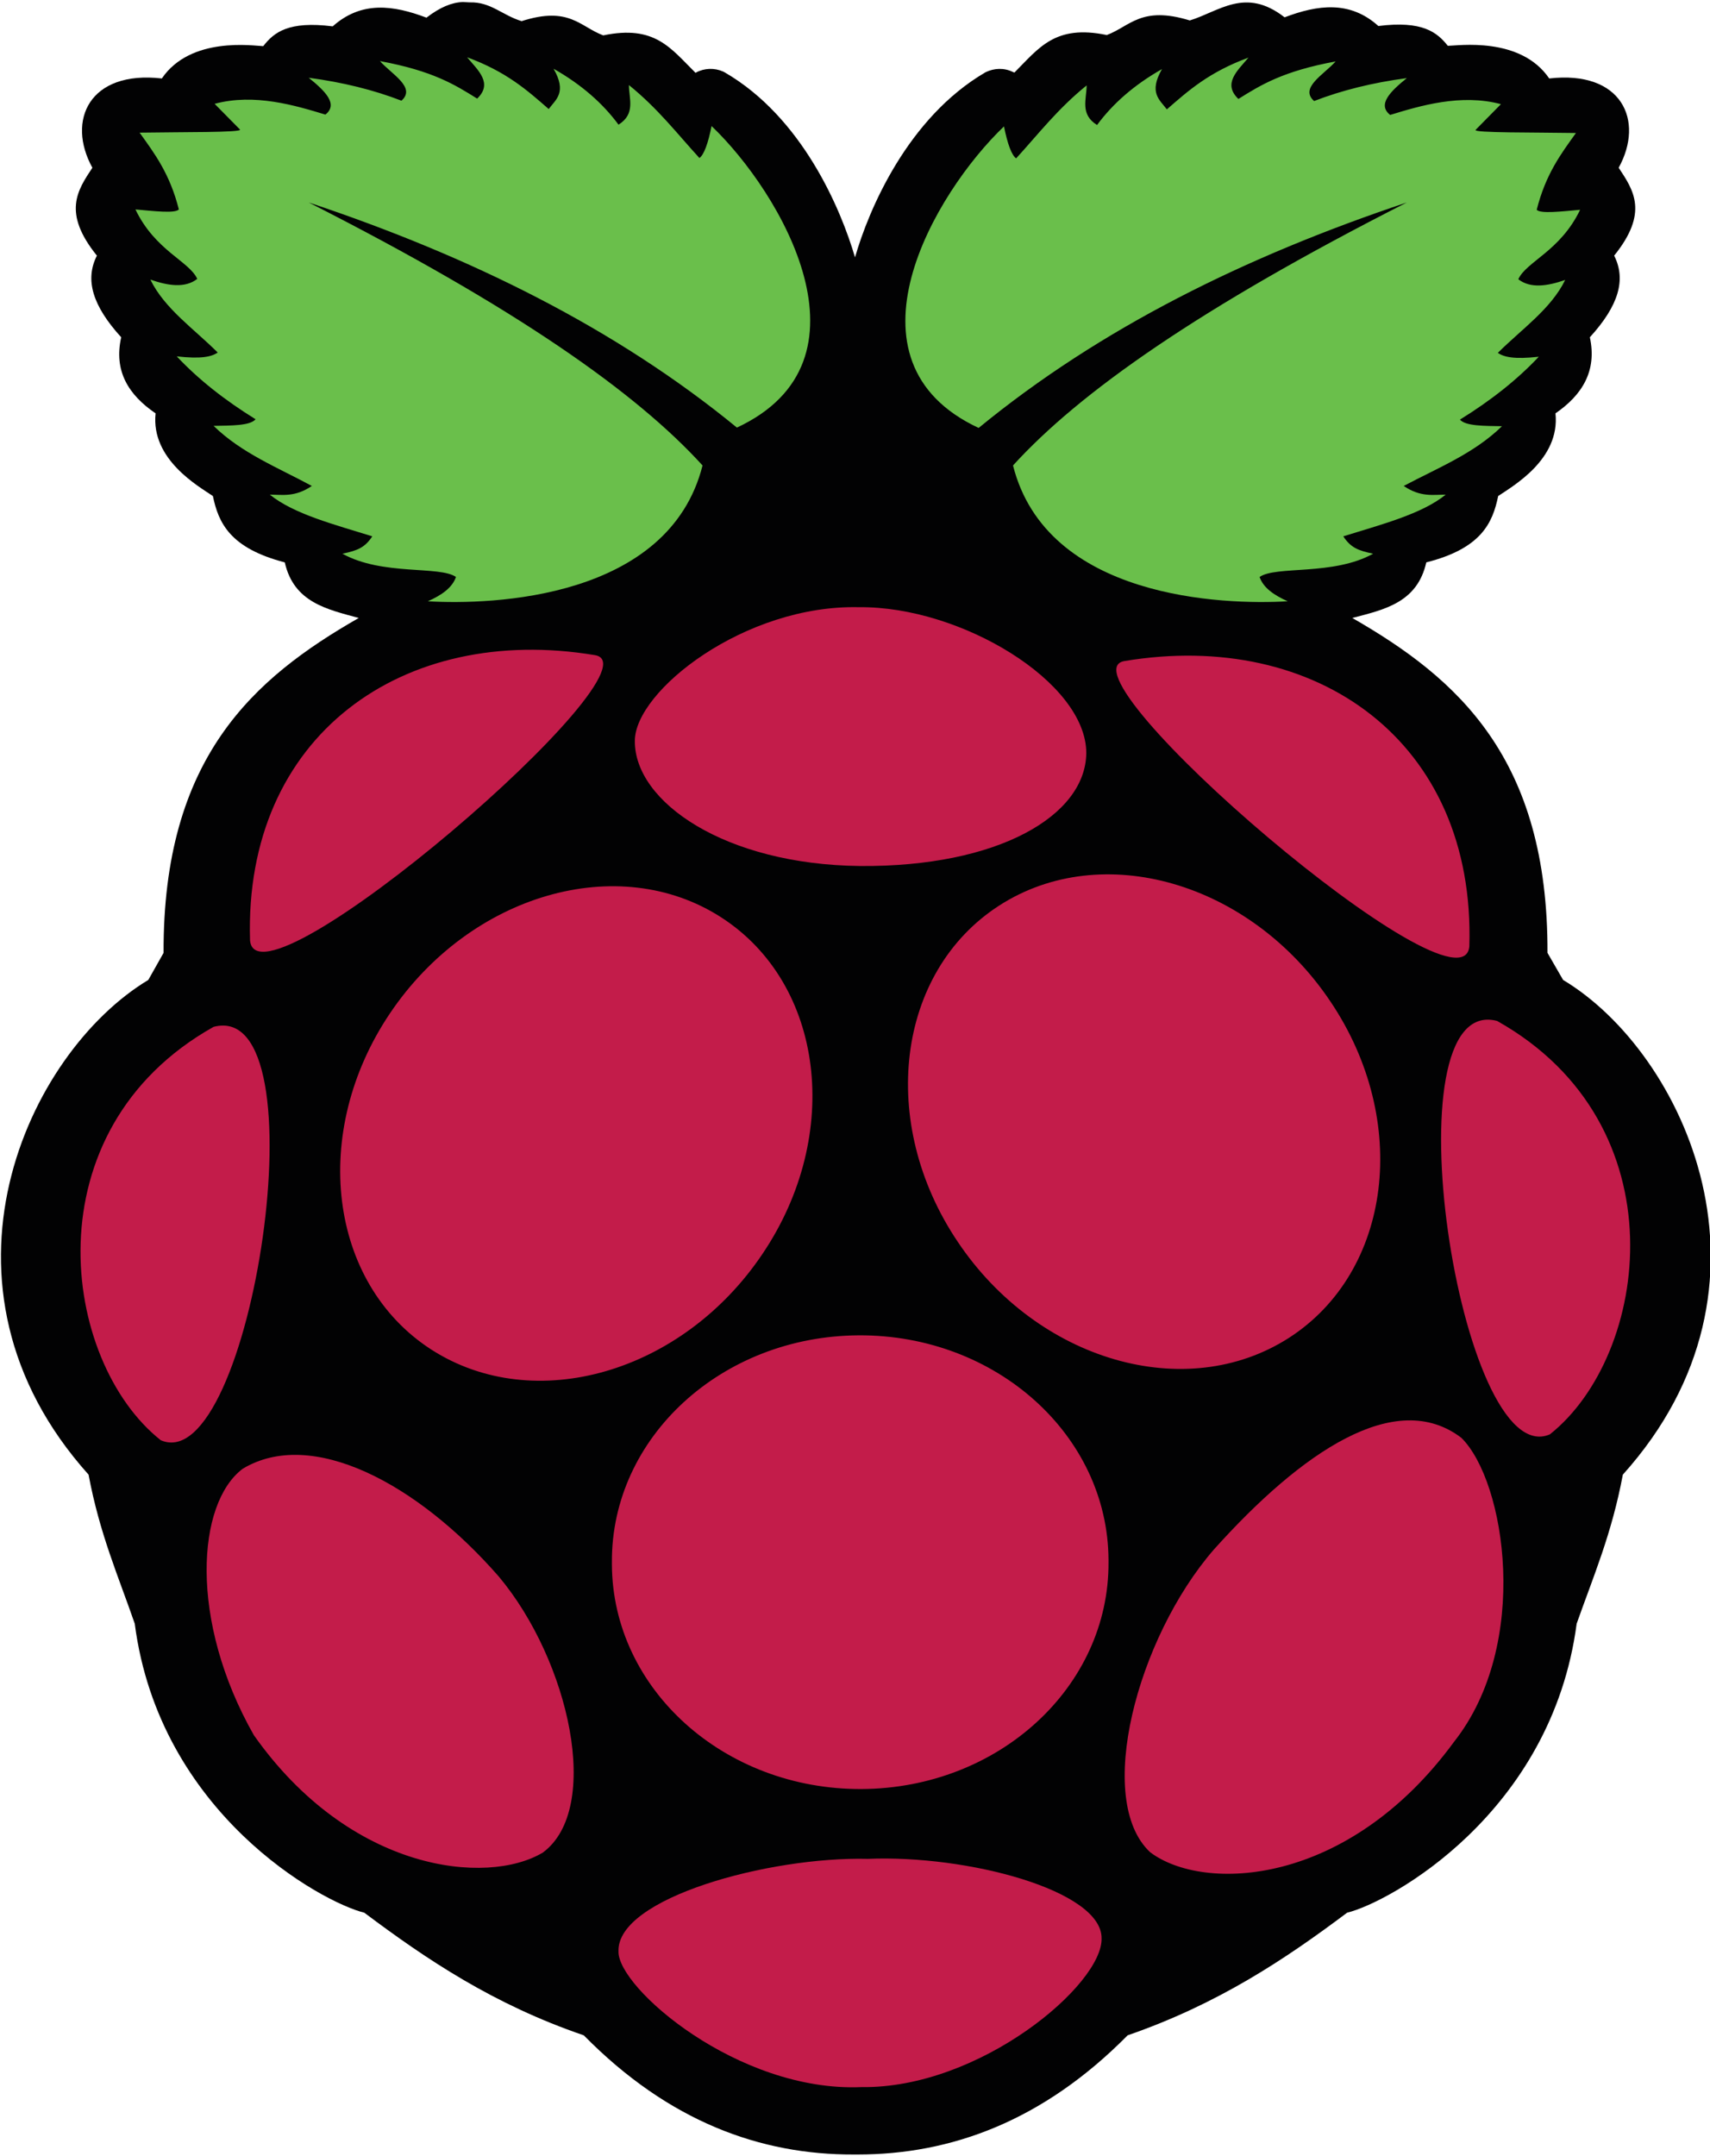
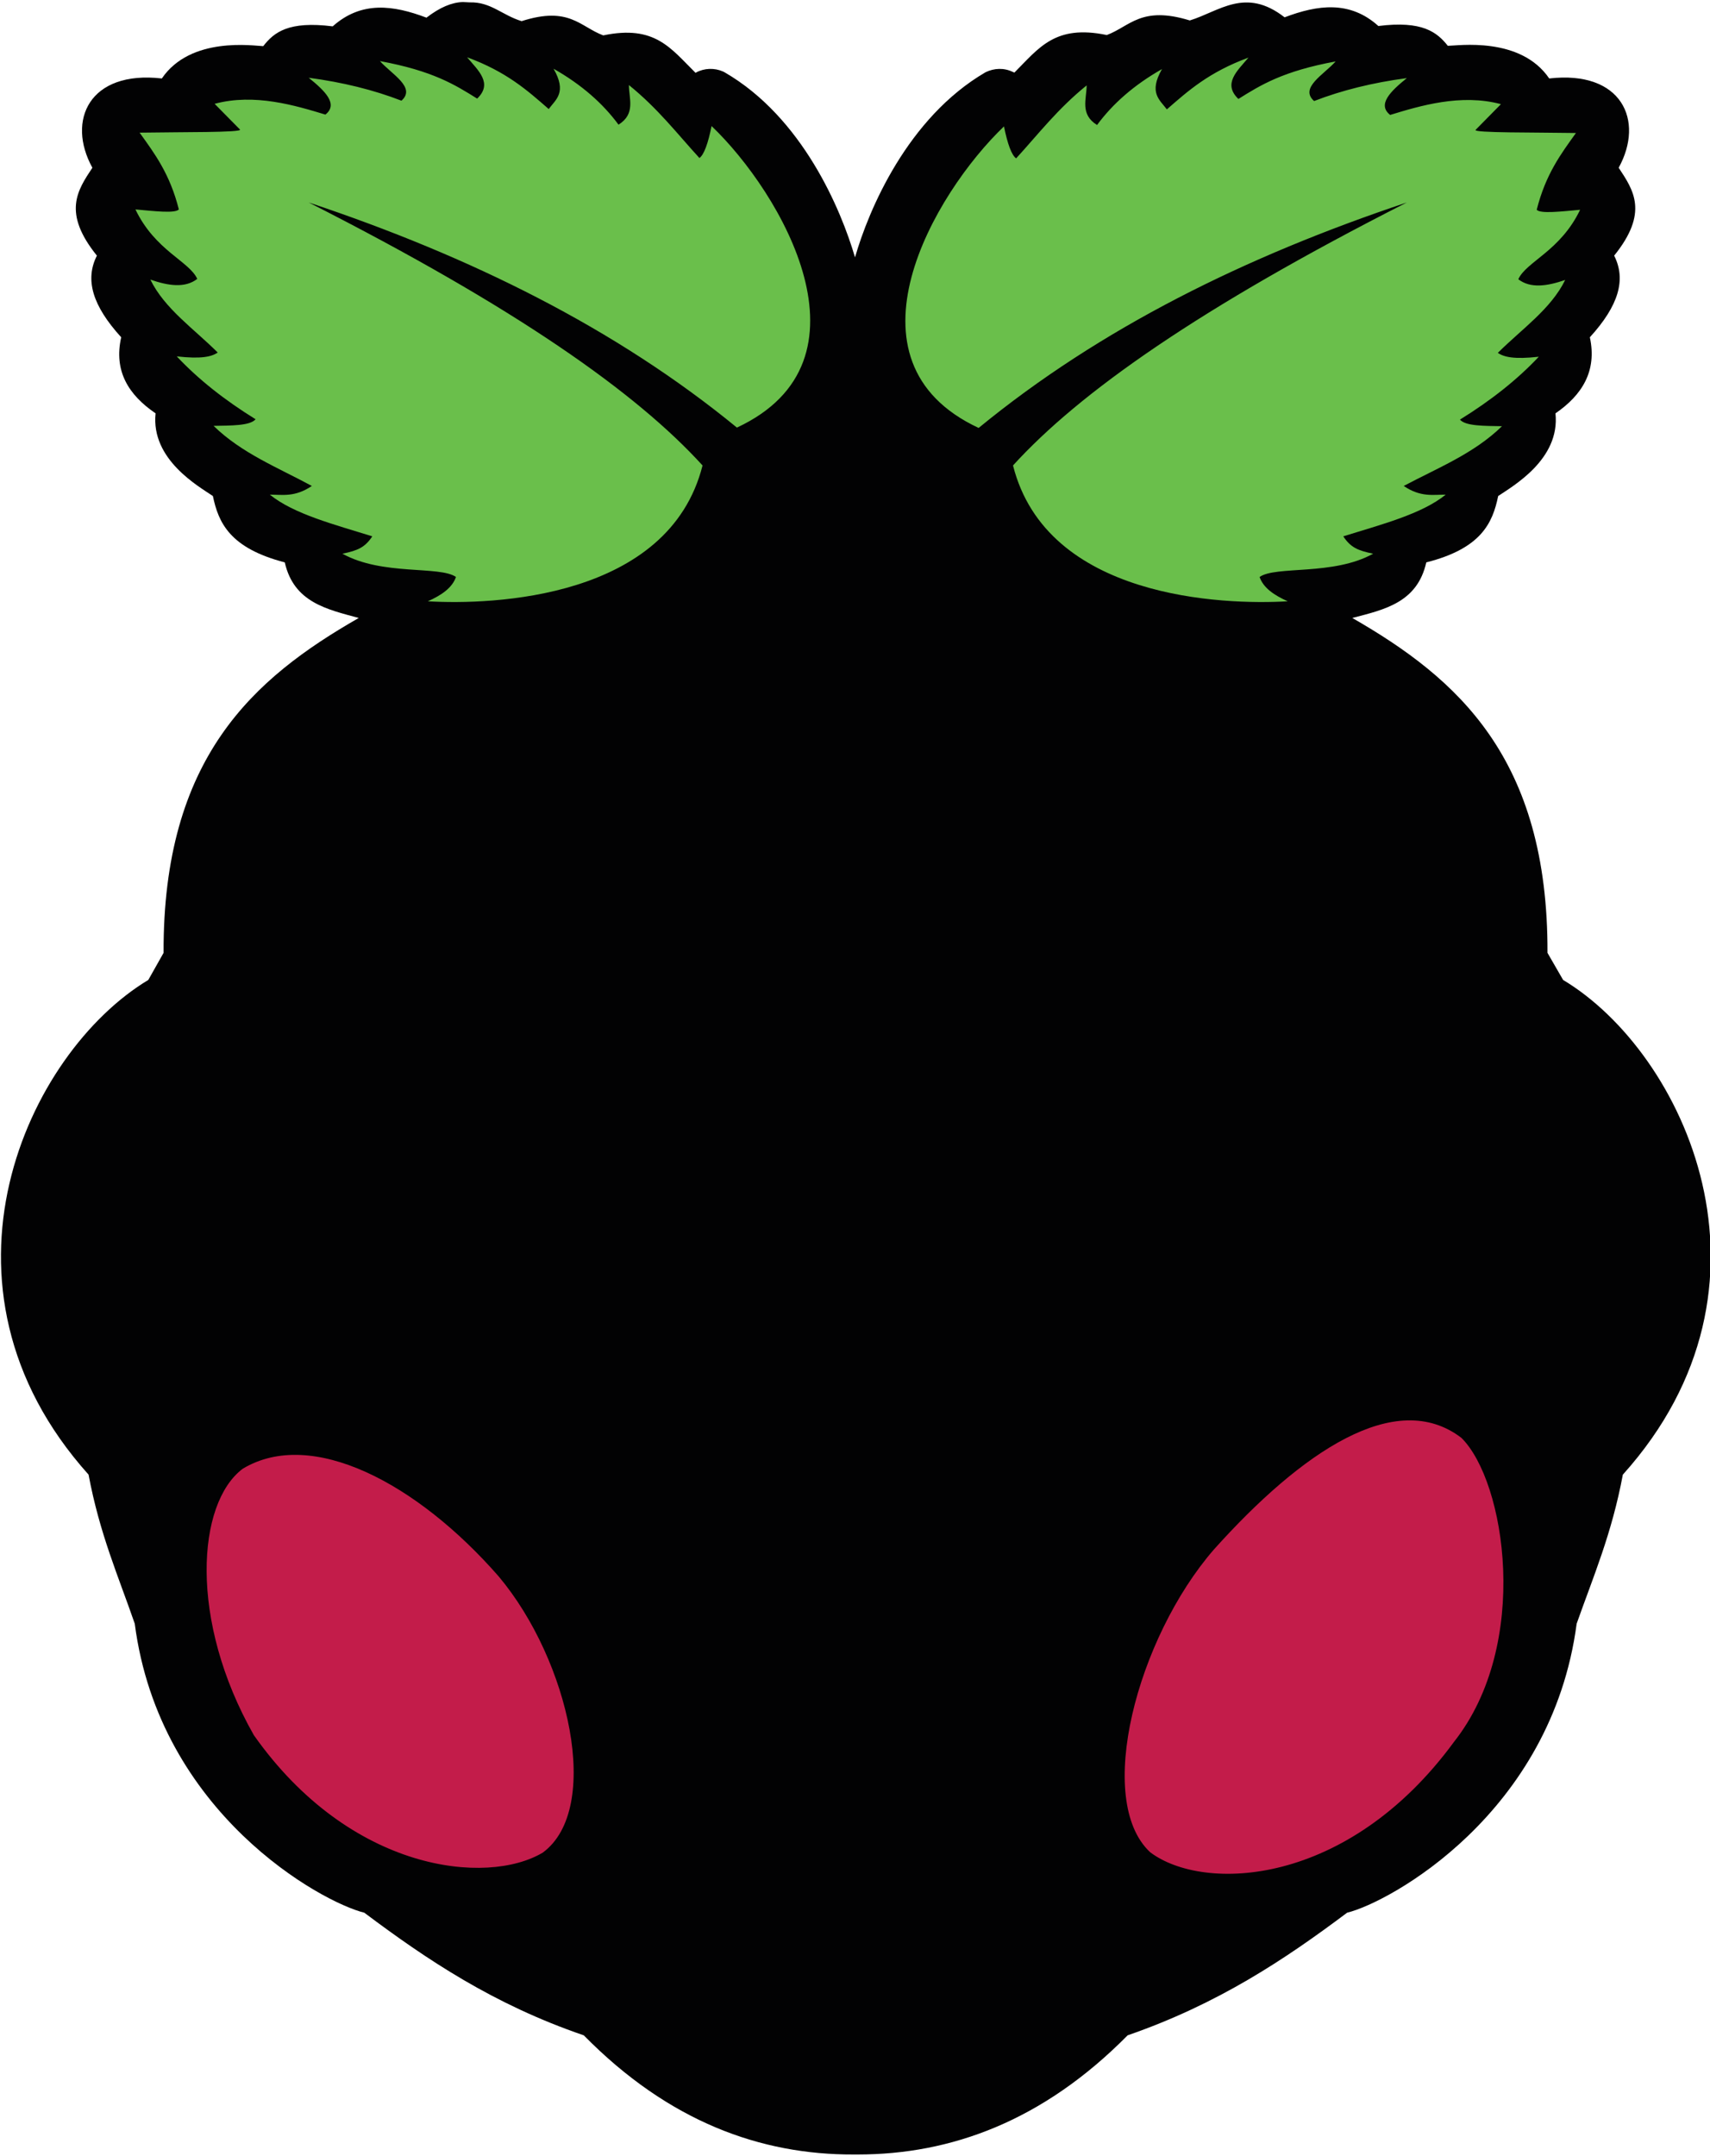
<svg xmlns="http://www.w3.org/2000/svg" width="119px" height="150px" viewBox="0 0 492.4 619.5">
  <path fill="#020203" d="M133.3 0c-3.2.1-6.6 1.5-10.5 4.5-9.5-3.6-18.7-4.9-27 2.5-12.7-1.6-16.9 1.7-20 5.7-2.8-.1-20.9-2.9-29.2 9.3-20.9-2.4-27.5 12.1-20 25.7-4.3 6.5-8.7 12.9 1.3 25.3-3.5 6.9-1.3 14.4 7 23.5-2.2 9.7 2.1 16.6 9.9 21.9-1.4 13.3 12.4 21 16.5 23.8 1.6 7.7 4.9 15 20.7 19.1 2.6 11.5 12.1 13.5 21.3 16-30.4 17.4-56.4 40.3-56.2 96.4l-4.4 7.8c-34.8 20.9-66.1 87.9-17.2 142.4 3.2 17.1 8.6 29.3 13.3 42.9 7.1 54.6 53.8 80.2 66.1 83.2 18 13.5 37.2 26.4 63.2 35.3 24.5 24.9 51 34.4 77.7 34.3h1.2c26.7 0 53.2-9.5 77.7-34.3 26-9 45.2-21.8 63.2-35.3 12.3-3 58.9-28.6 66.1-83.2 4.8-13.6 10.1-25.8 13.3-42.9 49-54.5 17.7-121.5-17.2-142.4l-4.5-7.8c.2-56.1-25.9-79-56.2-96.4 9.2-2.4 18.7-4.4 21.3-16 15.8-4 19.1-11.3 20.7-19.1 4.1-2.8 17.9-10.5 16.5-23.8 7.7-5.3 12-12.2 9.9-21.9 8.3-9.1 10.5-16.6 7-23.5 10-12.4 5.6-18.8 1.3-25.3 7.5-13.6.9-28.1-20-25.7-8.3-12.2-26.4-9.4-29.2-9.4-3.1-3.9-7.3-7.3-20-5.7-8.2-7.4-17.5-6.1-27-2.5-11.3-8.8-18.8-1.7-27.3.9-14-4.3-17.2 1.7-23.9 4.2-14.9-3.1-19.5 3.7-26.6 10.8l-.5-.2c-2.5-1.2-5.3-1.1-7.8.1-22.5 13.1-33.7 39.7-37.6 53.3-4-13.7-15.1-40.3-37.6-53.3l-.4-.2c-2.5-1.1-5.4-1-7.8.3l-.1.1c-7.2-7.1-11.7-13.9-26.6-10.8-6.7-2.5-9.8-8.5-23.5-4.1-5.6-1.7-8.9-5.6-15-5.4l-1.9-.1z" />
-   <path fill="#6ABF4B" d="M88.9 57.7c59.7 30.3 94.4 54.8 113.4 75.7-9.7 38.4-60.5 40.2-79.1 39.1 3.8-1.7 7-3.8 8.1-7-4.7-3.3-21.2-.3-32.7-6.7 4.4-.9 6.5-1.8 8.6-5-10.9-3.4-22.6-6.4-29.5-12 3.7 0 7.2.8 12.1-2.5-9.8-5.3-20.2-9.4-28.3-17.3 5-.1 10.5 0 12.1-1.9-8.9-5.5-16.5-11.5-22.7-18.1 7.1.8 10 .1 11.8-1.1-6.8-6.8-15.3-12.6-19.4-21 5.2 1.8 10 2.5 13.5-.2-2.3-5.1-12.1-8.1-17.8-20 5.5.5 11.4 1.2 12.5 0-2.6-10.3-7-16.1-11.3-22.1 11.8-.2 29.7 0 28.9-.9l-7.3-7.4c11.5-3.1 23.3.5 31.9 3.1 3.8-3-.1-6.8-4.8-10.6 9.8 1.3 18.7 3.5 26.7 6.6 4.3-3.8-2.8-7.6-6.2-11.4 15.2 2.8 21.6 6.8 28 10.8 4.6-4.4.3-8.1-2.9-11.9 11.4 4.2 17.3 9.5 23.5 14.9 2.1-2.8 5.3-4.8 1.4-11.6 8.1 4.6 14.2 10 18.7 16.1 5-3.1 3-7.5 3-11.4 8.4 6.8 13.8 13.9 20.3 21 1.3-.9 2.5-4.2 3.5-9.2 20.1 19.2 48.5 67.6 7.3 86.8-34.9-28.6-76.8-49.3-123.3-64.8zM405.1 57.7c-59.7 30.3-94.4 54.8-113.4 75.7 9.7 38.4 60.5 40.2 79.1 39.1-3.8-1.7-7-3.8-8.1-7 4.7-3.3 21.2-.3 32.7-6.7-4.4-.9-6.5-1.8-8.6-5 10.9-3.4 22.6-6.4 29.5-12-3.7 0-7.2.8-12.1-2.5 9.8-5.2 20.2-9.3 28.3-17.2-5-.1-10.5 0-12.1-1.9 8.9-5.5 16.5-11.5 22.7-18.1-7.1.8-10 .1-11.8-1.1 6.8-6.8 15.3-12.6 19.4-21-5.2 1.8-10 2.5-13.5-.2 2.3-5.1 12.1-8.1 17.8-20-5.5.5-11.4 1.2-12.5 0 2.6-10.3 7-16.1 11.3-22.1-11.8-.2-29.7 0-28.9-.9l7.3-7.4c-11.5-3.1-23.4.5-31.9 3.1-3.8-3 .1-6.8 4.8-10.6-9.8 1.3-18.7 3.5-26.7 6.6-4.3-3.8 2.8-7.6 6.2-11.4-15.2 2.8-21.6 6.8-28 10.8-4.6-4.4-.3-8.1 2.9-11.9-11.4 4.2-17.3 9.5-23.5 14.9-2.1-2.8-5.3-4.8-1.4-11.6-8.1 4.6-14.2 10-18.7 16.1-5-3.1-3-7.5-3-11.4-8.4 6.8-13.8 13.9-20.3 21-1.3-.9-2.5-4.2-3.5-9.2-20.1 19.2-48.5 67.6-7.3 86.8 35-28.7 76.9-49.4 123.3-64.9z" />
+   <path fill="#6ABF4B" d="M88.9 57.7c59.7 30.3 94.4 54.8 113.4 75.7-9.7 38.4-60.5 40.2-79.1 39.1 3.8-1.7 7-3.8 8.1-7-4.7-3.3-21.2-.3-32.7-6.7 4.4-.9 6.5-1.8 8.6-5-10.9-3.4-22.6-6.4-29.5-12 3.7 0 7.2.8 12.1-2.5-9.8-5.3-20.2-9.4-28.3-17.3 5-.1 10.5 0 12.1-1.9-8.9-5.5-16.5-11.5-22.7-18.1 7.1.8 10 .1 11.8-1.1-6.8-6.8-15.3-12.6-19.4-21 5.2 1.8 10 2.5 13.5-.2-2.3-5.1-12.1-8.1-17.8-20 5.5.5 11.4 1.2 12.5 0-2.6-10.3-7-16.1-11.3-22.1 11.8-.2 29.7 0 28.9-.9l-7.3-7.4c11.5-3.1 23.3.5 31.9 3.1 3.8-3-.1-6.8-4.8-10.6 9.8 1.3 18.7 3.5 26.7 6.6 4.3-3.8-2.8-7.6-6.2-11.4 15.2 2.8 21.6 6.8 28 10.8 4.6-4.4.3-8.1-2.9-11.9 11.4 4.2 17.3 9.5 23.5 14.9 2.1-2.8 5.3-4.8 1.4-11.6 8.1 4.6 14.2 10 18.7 16.1 5-3.1 3-7.5 3-11.4 8.4 6.8 13.8 13.9 20.3 21 1.3-.9 2.5-4.2 3.5-9.2 20.1 19.2 48.5 67.6 7.3 86.8-34.9-28.6-76.8-49.3-123.3-64.8M405.1 57.7c-59.7 30.3-94.4 54.8-113.4 75.7 9.7 38.4 60.5 40.2 79.1 39.1-3.8-1.7-7-3.8-8.1-7 4.7-3.3 21.2-.3 32.7-6.7-4.4-.9-6.5-1.8-8.6-5 10.9-3.4 22.6-6.4 29.5-12-3.7 0-7.2.8-12.1-2.5 9.8-5.2 20.2-9.3 28.3-17.2-5-.1-10.5 0-12.1-1.9 8.9-5.5 16.5-11.5 22.7-18.1-7.1.8-10 .1-11.8-1.1 6.8-6.8 15.3-12.6 19.4-21-5.2 1.8-10 2.5-13.5-.2 2.3-5.1 12.1-8.1 17.8-20-5.5.5-11.4 1.2-12.5 0 2.6-10.3 7-16.1 11.3-22.1-11.8-.2-29.7 0-28.9-.9l7.3-7.4c-11.5-3.1-23.4.5-31.9 3.1-3.8-3 .1-6.8 4.8-10.6-9.8 1.3-18.7 3.5-26.7 6.6-4.3-3.8 2.8-7.6 6.2-11.4-15.2 2.8-21.6 6.8-28 10.8-4.6-4.4-.3-8.1 2.9-11.9-11.4 4.2-17.3 9.5-23.5 14.9-2.1-2.8-5.3-4.8-1.4-11.6-8.1 4.6-14.2 10-18.7 16.1-5-3.1-3-7.5-3-11.4-8.4 6.8-13.8 13.9-20.3 21-1.3-.9-2.5-4.2-3.5-9.2-20.1 19.2-48.5 67.6-7.3 86.8 35-28.7 76.9-49.4 123.3-64.9z" />
  <g fill="#C31C4A">
-     <path d="M319.2 449.1c.2 35.9-31.6 65.1-71.1 65.3-39.5.2-71.7-28.7-71.9-64.6v-.7c-.2-35.9 31.6-65.1 71.1-65.3 39.5-.2 71.7 28.7 71.9 64.6v.7zM207.7 263.5c29.6 19.1 35 62.5 11.9 96.8-23 34.3-65.7 46.7-95.4 27.6-29.6-19.1-35-62.5-11.9-96.8s65.8-46.7 95.4-27.6zM287.7 260.1c-29.6 19.1-35 62.5-11.9 96.8 23 34.3 65.7 46.7 95.4 27.6 29.6-19.1 35-62.5 11.9-96.8-23.1-34.4-65.8-46.7-95.4-27.6zM61.5 295c32-8.4 10.8 130.3-15.2 119-28.7-22.7-37.9-89.2 15.2-119zM431.1 293.3c-32-8.4-10.8 130.3 15.2 119 28.7-22.8 37.9-89.2-15.2-119zM323.8 189.7c55.2-9.2 101.1 23.1 99.3 82.1-1.8 22.6-119.6-78.7-99.3-82.1zM171.3 188c-55.2-9.2-101.1 23.1-99.3 82.1 1.9 22.6 119.7-78.8 99.3-82.1zM247.4 174.2c-32.9-.8-64.6 24.1-64.6 38.5-.1 17.6 26 35.6 64.9 36 39.6.3 64.9-14.4 65.1-32.5 0-20.5-36.2-42.3-65.4-42zM249.9 534.5c28.7-1.2 67.3 9.1 67.3 22.8.5 13.3-35 43.4-69.2 42.9-35.5 1.5-70.3-28.7-69.9-39.1-.5-15.3 43.3-27.3 71.8-26.6z" />
    <g>
      <path d="M143.6 453.2c20.4 24.3 29.8 66.9 12.7 79.5-16.1 9.6-55.4 5.6-83.2-33.8-18.8-33.1-16.4-66.8-3.2-76.7 19.8-11.9 50.2 4.1 73.7 31zM349.5 445.5c-22.1 25.5-34.4 72.1-18.3 87.1 15.4 11.6 56.9 10 87.5-31.8 22.2-28.1 14.8-75 2.1-87.5-18.9-14.4-46 4-71.3 32.2z" />
    </g>
  </g>
</svg>